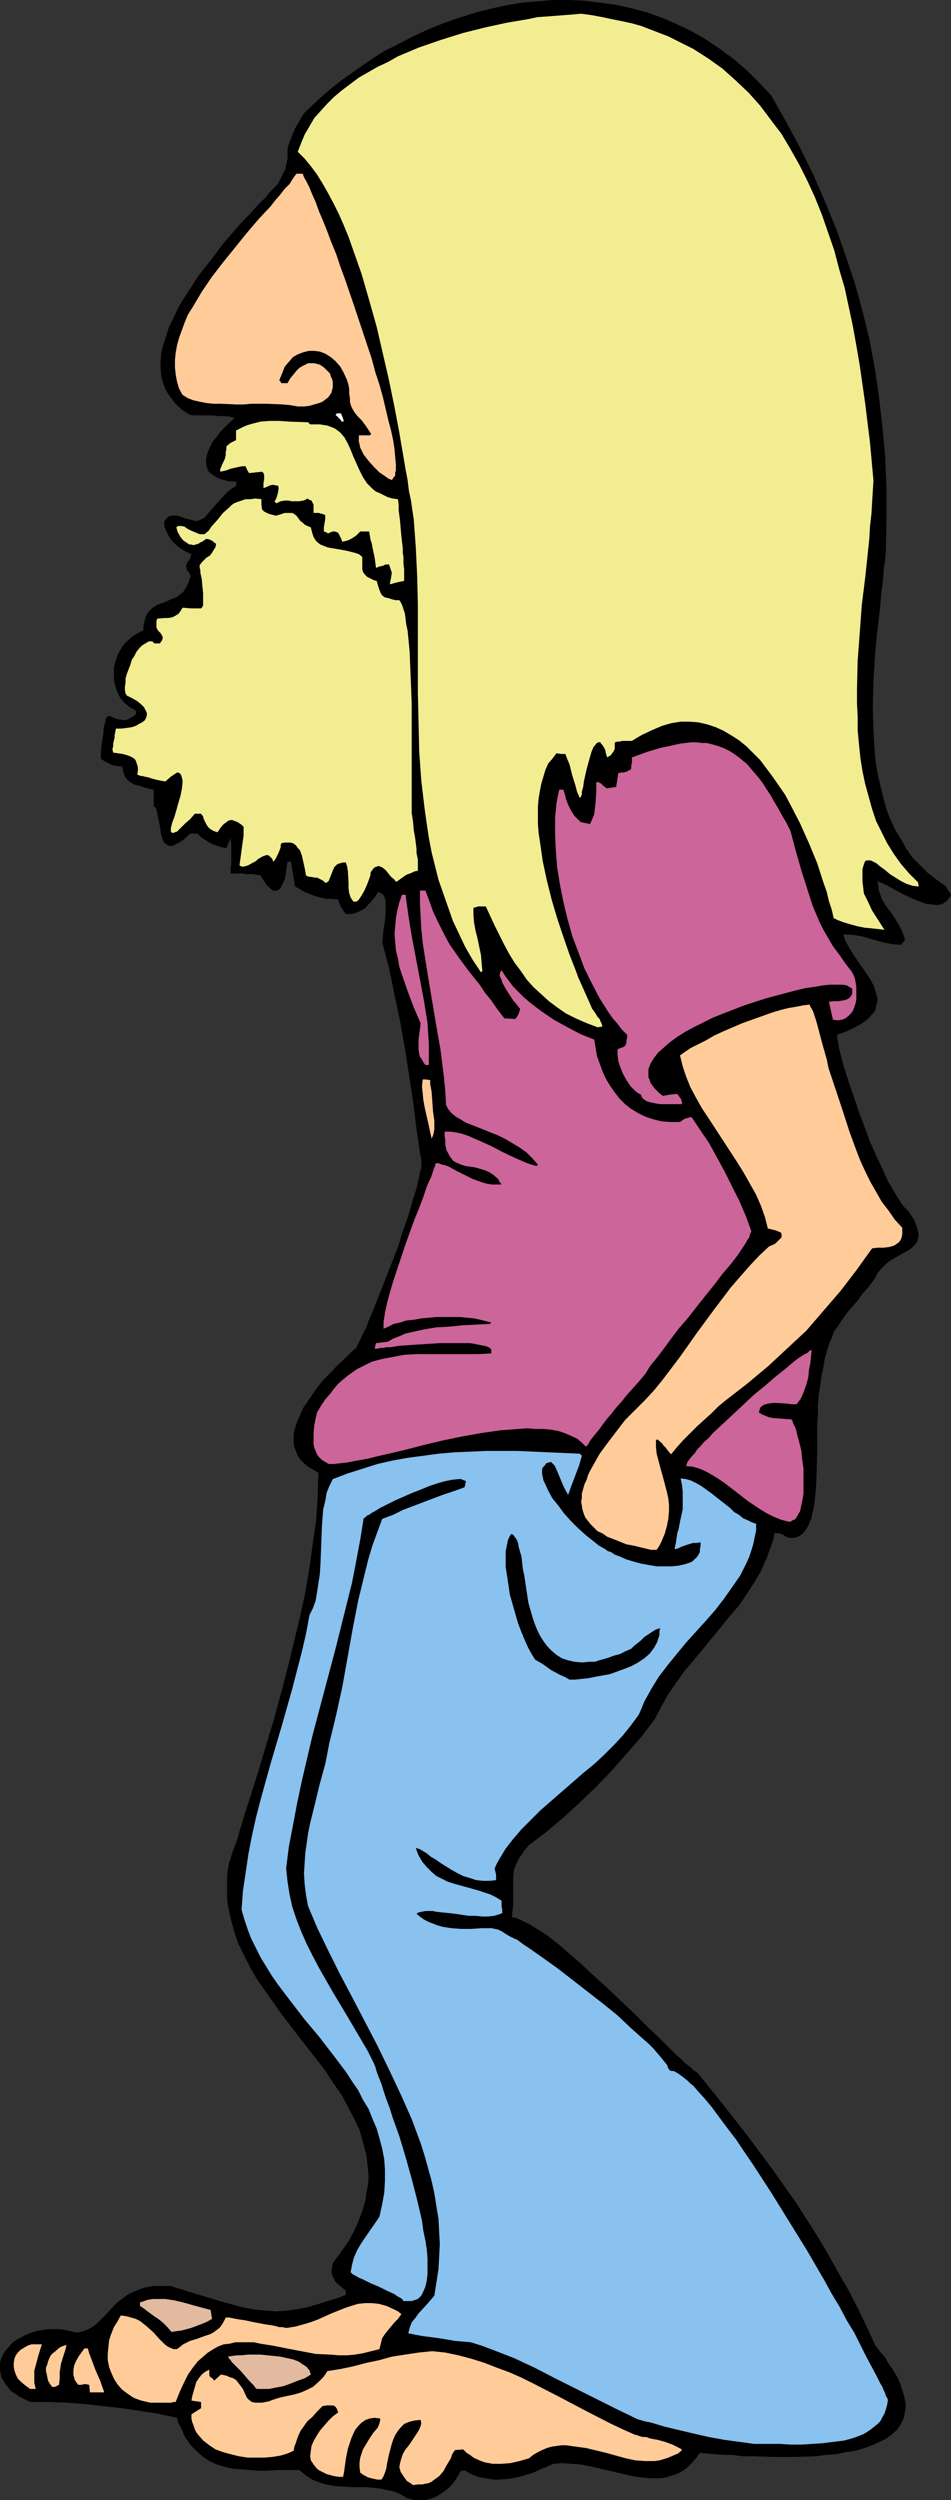
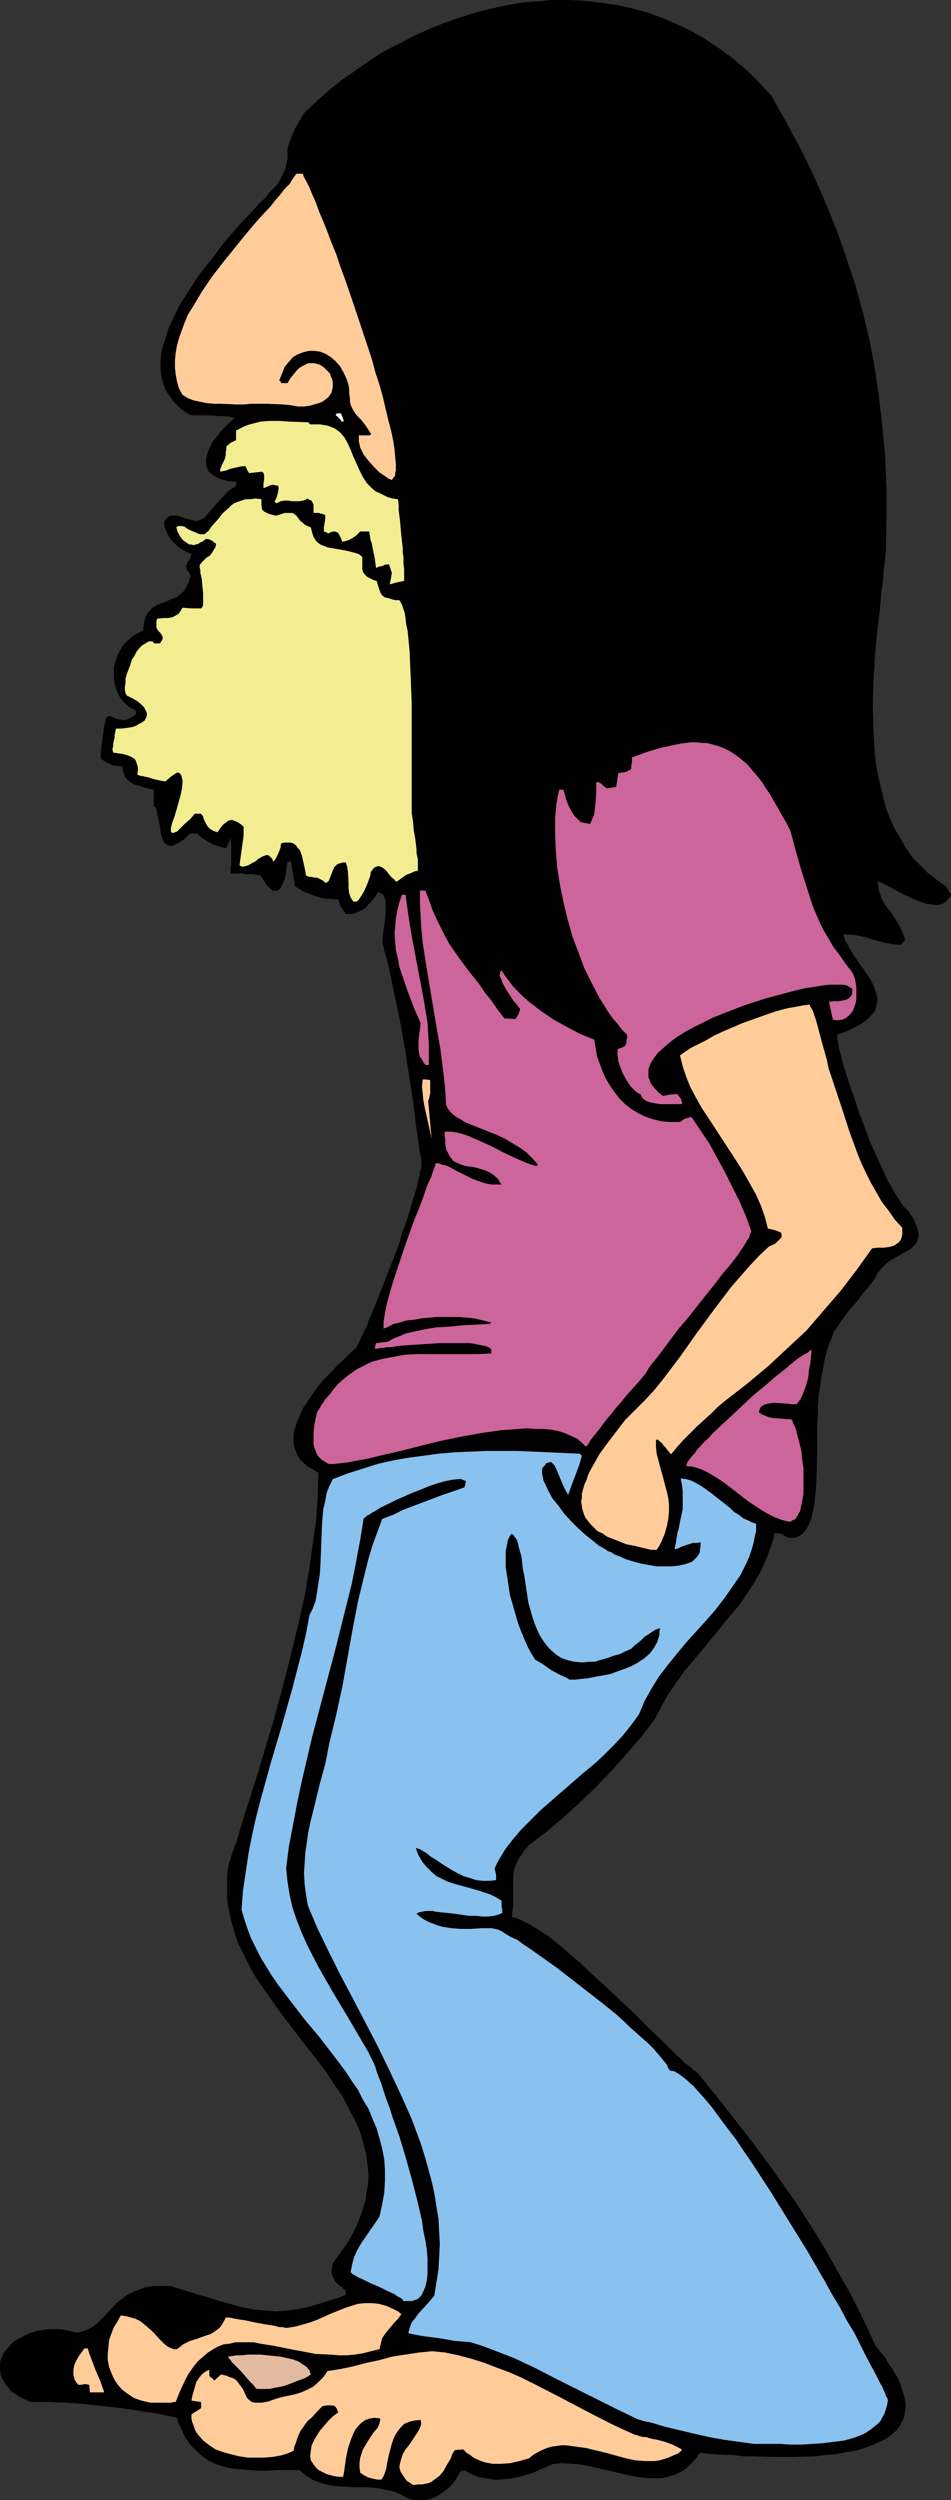
<svg xmlns="http://www.w3.org/2000/svg" xmlns:ns1="http://sodipodi.sourceforge.net/DTD/sodipodi-0.dtd" xmlns:ns2="http://www.inkscape.org/namespaces/inkscape" version="1.0" width="59.266mm" height="155.668mm" id="svg21" ns1:docname="Hippie Man 3.wmf">
  <rect width="100%" height="100%" fill="#333333" stroke="none" />
  <ns1:namedview id="namedview21" pagecolor="#ffffff" bordercolor="#000000" borderopacity="0.25" ns2:showpageshadow="2" ns2:pageopacity="0.0" ns2:pagecheckerboard="0" ns2:deskcolor="#d1d1d1" ns2:document-units="mm" />
  <defs id="defs1">
    <pattern id="WMFhbasepattern" patternUnits="userSpaceOnUse" width="6" height="6" x="0" y="0" />
  </defs>
  <path style="fill:#000000;fill-opacity:1;fill-rule:evenodd;stroke:none" d="m 98.1,588.353 -1.131,-0.162 -1.131,-0.323 -1.616,-0.97 -1.616,-0.646 -1.616,-0.323 -1.455,-0.323 -1.616,-0.162 -1.616,-0.162 h -3.232 l -3.071,-0.162 -1.616,-0.162 -1.616,-0.323 -1.616,-0.485 -1.616,-0.646 -1.455,-0.97 -1.616,-1.293 h -2.586 -2.424 l -2.424,0.162 h -2.263 l -2.101,-0.162 -2.101,-0.162 -1.939,-0.162 -1.939,-0.485 -1.616,-0.485 -1.778,-0.808 -1.455,-0.97 -1.455,-1.293 -1.455,-1.454 -0.646,-0.97 -0.646,-0.808 -0.485,-1.131 -0.485,-1.131 -0.646,-1.131 -0.323,-1.293 -4.525,-0.97 -4.202,-0.646 -4.364,-0.646 -4.364,-0.485 -4.202,-0.485 -4.364,-0.323 -4.202,-0.162 H 7.111 L 5.818,564.599 4.525,563.953 3.556,563.307 2.586,562.66 1.939,561.852 1.293,561.044 0.808,560.236 0.323,559.428 0.162,558.62 0,557.813 v -0.808 -0.808 l 0.162,-0.808 0.323,-0.808 0.323,-0.646 0.485,-0.808 0.646,-0.646 0.646,-0.808 0.646,-0.646 0.808,-0.485 0.97,-0.485 0.808,-0.485 1.131,-0.485 0.97,-0.323 1.131,-0.323 1.131,-0.162 1.293,-0.162 h 1.293 1.293 l 1.293,0.162 1.293,0.323 1.455,0.323 1.455,-0.323 1.293,-0.485 1.131,-0.646 0.97,-0.808 1.939,-1.939 1.939,-2.101 0.97,-0.97 1.131,-0.808 1.293,-0.97 1.455,-0.646 1.616,-0.646 0.97,-0.323 0.97,-0.162 1.131,-0.162 h 1.131 1.293 1.293 l 1.616,0.485 1.616,0.485 3.071,0.97 2.747,0.808 2.586,0.808 2.424,0.646 2.263,0.646 2.263,0.485 2.101,0.323 2.101,0.162 2.263,0.162 2.263,-0.162 2.424,-0.323 2.586,-0.485 2.747,-0.808 1.455,-0.485 1.616,-0.485 1.616,-0.485 1.616,-0.646 v -0.97 l -0.97,-0.808 -0.808,-0.646 -0.808,-0.808 -0.323,-0.808 -0.323,-0.646 -0.162,-0.808 0.162,-0.97 0.162,-0.97 1.293,-1.778 1.293,-1.778 1.131,-1.616 0.97,-1.778 0.808,-1.616 0.646,-1.616 0.646,-1.616 0.485,-1.616 0.485,-1.616 0.162,-1.454 0.323,-1.616 0.162,-1.454 v -1.616 l -0.162,-1.454 -0.323,-2.909 -0.808,-2.909 -0.808,-2.909 -1.293,-2.747 -1.455,-2.747 -1.455,-2.747 -1.939,-2.747 -1.778,-2.747 -1.939,-2.585 -4.202,-5.332 -4.202,-5.494 -1.939,-2.747 -1.939,-2.747 -1.939,-2.747 -1.616,-2.747 -1.455,-2.909 -1.455,-2.909 -0.97,-2.909 -0.808,-3.07 -0.646,-3.07 -0.162,-1.616 v -1.616 -1.616 -1.616 l 0.162,-1.778 0.323,-1.616 0.808,-2.585 0.97,-2.585 1.616,-5.494 1.778,-5.494 1.778,-5.656 1.778,-5.979 1.778,-5.817 1.616,-5.979 1.616,-6.14 1.455,-5.979 1.455,-5.979 1.293,-5.979 0.97,-5.817 0.808,-5.817 0.808,-5.656 0.323,-5.494 0.162,-5.332 -1.293,-0.808 -1.131,-0.646 -0.97,-0.808 -0.808,-0.808 -0.646,-0.97 -0.323,-0.808 -0.485,-1.131 -0.162,-0.97 v -0.97 -0.97 l 0.162,-1.131 0.323,-0.97 0.323,-1.131 0.485,-0.97 0.97,-2.262 1.455,-2.101 1.455,-2.101 1.616,-2.101 1.778,-1.778 1.616,-1.778 1.778,-1.616 1.455,-1.454 1.293,-1.131 0.323,-0.646 0.485,-0.97 0.485,-0.97 0.485,-1.131 0.646,-1.131 0.485,-1.454 0.646,-1.454 0.646,-1.616 1.293,-3.232 1.455,-3.717 2.909,-7.433 1.131,-3.717 1.293,-3.555 0.97,-3.393 0.485,-1.616 0.485,-1.454 0.323,-1.454 0.323,-1.293 0.162,-1.131 0.323,-0.97 v -0.97 -0.646 -0.646 l -0.162,-0.323 -0.97,-6.625 -0.808,-6.464 -0.97,-6.302 -0.97,-6.302 -1.131,-6.302 -1.293,-6.14 -1.293,-6.302 -1.616,-6.14 0.162,-0.646 v -0.646 l 0.162,-1.778 0.323,-1.939 0.162,-1.939 v -1.778 -0.808 l -0.162,-0.808 -0.323,-0.646 -0.323,-0.323 -0.485,-0.323 -0.485,-0.162 -0.808,1.293 -0.485,0.485 -0.323,0.485 -0.808,0.808 -0.646,0.808 -0.97,0.485 -0.97,0.485 -1.131,0.323 h -0.646 -0.808 l -0.485,-0.646 -0.323,-0.485 -0.323,-0.485 -0.162,-0.323 -0.323,-0.808 -0.162,-0.646 -1.455,-0.162 h -1.455 l -1.293,-0.323 -1.293,-0.323 -1.131,-0.485 -1.293,-0.485 -1.131,-0.646 -1.131,-0.646 -0.97,-5.817 h -0.808 l -0.323,2.262 -0.162,0.97 -0.162,0.808 -0.323,0.808 -0.323,0.646 -0.323,0.646 -0.323,0.323 -0.485,0.323 h -0.485 -0.485 l -0.485,-0.323 -0.485,-0.485 -0.646,-0.646 -0.646,-0.97 -0.646,-1.131 -0.97,-0.162 -0.808,-0.162 h -1.455 l -1.293,-0.162 h -2.424 l -0.162,-0.162 v -0.162 -0.485 -0.485 l 0.162,-0.808 v -1.131 -2.101 -0.808 -0.97 l -0.162,-1.131 -0.485,1.131 -0.485,1.131 -1.131,-0.162 -0.97,-0.323 -0.97,-0.323 -0.97,-0.485 -0.97,-0.646 -0.808,-0.485 -0.485,-0.485 -0.485,-0.485 h -1.778 l -0.808,0.808 -0.808,0.646 -0.646,0.485 -0.646,0.323 -0.646,0.323 -0.323,0.162 -0.485,0.162 h -0.485 l -0.323,-0.162 -0.323,-0.162 -0.646,-0.485 -0.323,-0.808 -0.323,-0.97 -0.323,-2.101 -0.485,-2.262 -0.162,-0.808 -0.162,-0.808 -0.323,-0.646 h -0.162 l -0.162,-0.162 v -3.878 l -1.616,-0.323 -1.455,-0.485 -1.293,-0.323 -0.97,-0.485 -0.808,-0.646 -0.646,-0.808 -0.162,-0.485 -0.162,-0.485 -0.162,-0.646 -0.162,-0.808 h -0.97 l -0.808,-0.162 -0.646,-0.162 -0.646,-0.323 -0.97,-0.485 -0.97,-0.646 v -1.616 l 0.162,-1.454 0.162,-1.293 0.162,-0.97 0.162,-0.97 v -0.808 l 0.162,-0.808 0.162,-0.485 0.162,-0.485 v -0.485 l 0.323,-0.485 0.323,-0.162 h 0.485 l 0.323,0.162 0.646,0.323 0.485,0.162 0.808,0.162 0.808,0.162 0.808,-0.162 0.485,-0.162 0.485,-0.323 0.646,-0.323 0.485,-0.485 v -0.323 -0.485 l -1.455,-0.808 -1.293,-1.131 -0.97,-1.131 -0.646,-1.293 -0.485,-1.454 -0.323,-1.454 v -1.454 -1.454 l 0.323,-1.293 0.485,-1.454 0.646,-1.293 0.808,-1.293 0.97,-0.97 1.131,-0.97 1.293,-0.808 1.293,-0.646 v -0.97 l 0.162,-0.646 0.162,-0.808 0.162,-0.646 0.485,-0.97 0.646,-0.808 0.808,-0.646 0.808,-0.485 1.778,-0.646 1.778,-0.808 0.97,-0.323 0.808,-0.646 0.808,-0.646 0.646,-0.97 0.646,-1.293 0.162,-0.646 0.323,-0.808 -0.323,-0.646 -0.323,-0.485 -0.323,-0.323 v -0.323 l -0.162,-0.646 0.162,-0.323 0.162,-0.485 0.323,-0.323 0.323,-0.646 0.162,-0.485 0.162,-0.485 -1.455,-0.646 -1.293,-0.808 -0.97,-0.808 -0.97,-0.97 -0.646,-0.97 -0.485,-0.97 -0.485,-1.131 -0.162,-1.293 0.485,-0.646 0.485,-0.485 0.646,-0.323 h 0.485 0.485 0.646 l 1.293,0.485 1.131,0.323 1.293,0.323 0.646,0.162 0.646,-0.162 0.646,-0.323 0.646,-0.323 1.778,-2.101 1.778,-1.939 1.778,-1.939 0.97,-0.808 1.131,-0.646 v -0.485 l 0.162,-0.485 -1.131,-0.162 h -0.97 l -0.808,-0.323 -0.808,-0.162 -0.808,-0.323 -0.485,-0.323 -0.646,-0.323 -0.323,-0.323 -0.485,-0.323 -0.323,-0.485 -0.323,-0.97 -0.162,-1.131 0.162,-1.131 0.323,-1.131 0.485,-1.131 0.646,-1.293 0.97,-1.131 0.808,-1.131 1.131,-1.131 1.131,-1.131 1.131,-0.97 -0.485,-0.162 -0.485,-0.162 -1.293,-0.162 h -1.455 l -1.455,-0.162 h -3.071 -1.293 l -1.131,-0.162 -0.97,-0.646 -0.97,-0.646 -1.455,-1.454 -1.131,-1.454 -0.97,-1.454 -0.646,-1.616 -0.485,-1.778 -0.162,-1.778 v -1.778 l 0.162,-1.939 0.485,-1.939 0.646,-1.939 0.646,-2.101 0.97,-1.939 0.97,-2.101 1.131,-2.101 1.293,-1.939 2.586,-4.04 3.071,-3.878 2.909,-3.878 3.071,-3.555 1.455,-1.616 1.455,-1.454 1.293,-1.454 1.293,-1.454 1.293,-1.131 0.97,-1.293 0.97,-0.97 0.808,-0.808 0.485,-0.808 0.323,-0.646 0.646,-1.293 0.485,-0.97 0.162,-0.97 0.162,-0.646 0.162,-0.646 v -1.939 -0.646 l 0.323,-0.97 0.323,-0.97 0.485,-1.131 0.323,-0.808 0.323,-0.808 0.485,-0.808 0.485,-0.808 0.646,-1.131 0.646,-0.97 2.909,-2.747 2.909,-2.585 3.071,-2.424 3.232,-2.262 3.232,-2.262 3.232,-2.101 3.556,-1.778 3.394,-1.778 3.556,-1.616 3.555,-1.454 3.717,-1.293 3.556,-1.131 3.717,-0.97 3.717,-0.808 3.717,-0.646 3.717,-0.323 L 130.261,0 h 3.717 l 3.717,0.162 3.717,0.485 3.717,0.485 3.556,0.808 3.717,0.97 3.555,1.293 3.394,1.454 3.394,1.616 3.394,1.939 3.394,2.262 3.071,2.262 3.232,2.747 2.909,2.909 2.909,3.07 3.555,6.302 3.394,6.302 3.071,6.302 2.747,6.302 2.586,6.302 2.263,6.464 2.101,6.302 1.778,6.464 1.616,6.625 1.293,6.787 0.97,6.787 0.808,6.948 0.646,7.11 0.323,7.272 v 7.272 l -0.162,7.595 -0.162,2.262 -0.323,2.101 -0.162,2.424 -0.323,2.424 -0.485,5.171 -0.646,5.332 -0.485,5.494 -0.323,5.656 -0.162,5.656 0.162,5.656 0.162,2.909 0.162,2.747 0.323,2.747 0.485,2.585 0.646,2.747 0.646,2.585 0.646,2.424 0.97,2.424 1.131,2.424 1.293,2.101 1.293,2.262 1.455,2.101 1.778,1.778 1.778,1.778 2.101,1.616 2.263,1.616 0.485,0.97 0.646,0.808 -0.162,0.646 -0.485,0.485 -0.323,0.485 -0.485,0.323 -0.485,0.323 -0.323,0.162 -1.131,0.162 -1.293,-0.162 -1.293,-0.162 -1.293,-0.485 -1.293,-0.485 -2.747,-1.293 -2.424,-1.293 -1.131,-0.646 -0.97,-0.485 -0.808,-0.323 -0.646,-0.323 0.162,1.131 0.162,1.131 0.323,0.97 0.323,0.97 0.97,1.616 1.131,1.454 0.97,1.454 0.97,1.616 0.808,1.616 0.323,0.808 0.323,1.131 -0.97,1.131 -1.939,-0.162 -1.778,-0.323 -3.556,-0.97 -1.616,-0.485 -1.778,-0.323 -1.455,-0.162 h -1.455 l 0.485,1.454 0.808,1.454 0.97,1.616 0.97,1.454 2.263,3.232 0.97,1.454 0.808,1.616 0.485,1.616 0.162,0.646 0.162,0.808 -0.162,0.808 -0.162,0.646 -0.162,0.808 -0.323,0.646 -0.646,0.646 -0.646,0.808 -0.808,0.646 -0.97,0.646 -1.131,0.646 -1.293,0.646 -1.455,0.646 -1.778,0.646 v 0.646 l 0.162,0.808 0.162,0.808 0.162,1.131 0.323,1.131 0.323,1.293 0.323,1.293 0.485,1.454 0.97,3.07 1.131,3.232 1.131,3.393 1.293,3.393 1.293,3.555 1.455,3.232 1.455,3.07 1.293,2.909 0.808,1.293 0.646,1.131 0.646,1.131 0.646,0.97 0.485,0.808 0.646,0.808 0.485,0.485 0.485,0.485 0.646,0.97 0.646,0.97 0.323,0.808 0.323,0.808 0.162,0.646 0.162,0.646 0.162,0.646 -0.162,0.646 -0.162,0.97 -0.485,0.646 -0.808,0.808 -0.808,0.646 -0.97,0.485 -1.131,0.646 -2.263,1.293 -0.97,0.808 -0.97,0.97 -0.97,1.131 -0.646,1.293 -1.455,1.939 -1.455,1.616 -1.131,1.616 -1.131,1.293 -1.131,1.293 -0.97,1.293 -1.616,2.424 -0.808,1.131 -0.485,1.454 -0.646,1.454 -0.485,1.616 -0.485,1.778 -0.323,1.939 -0.485,2.262 -0.323,2.585 -0.162,0.808 -0.162,0.97 v 0.97 l -0.162,1.131 v 1.131 1.293 l -0.162,2.747 v 5.979 l -0.162,6.14 -0.162,2.909 -0.323,2.909 -0.162,1.293 -0.323,1.131 -0.162,1.131 -0.485,1.131 -0.323,0.808 -0.485,0.808 -0.646,0.808 -0.485,0.485 -0.808,0.485 -0.646,0.162 -0.808,0.162 -0.97,-0.162 -0.646,-0.323 -0.485,-0.323 -0.323,-0.162 -0.323,-0.162 h -0.646 l -0.646,-0.162 -0.323,1.616 -0.485,1.454 -1.131,3.07 -1.293,2.909 -1.616,2.747 -1.778,2.747 -1.778,2.585 -2.101,2.424 -2.101,2.585 -4.202,5.171 -4.364,5.171 -1.939,2.747 -1.939,2.747 -1.616,2.909 -1.616,3.07 -3.071,4.04 -3.394,3.878 -3.556,4.04 -3.717,3.878 -3.879,3.717 -3.879,3.555 -4.04,3.393 -4.04,3.07 -0.97,1.131 -0.808,1.131 -0.646,0.97 -0.485,0.97 -0.323,0.808 -0.323,0.808 -0.162,1.778 v 6.464 l -0.162,1.293 -0.162,1.616 0.97,0.162 1.131,0.485 0.97,0.485 1.293,0.646 1.293,0.808 1.293,0.808 1.455,0.97 1.455,1.131 1.455,1.131 1.455,1.293 3.232,2.747 3.071,2.909 3.232,2.909 3.232,3.07 3.232,3.07 3.071,3.07 2.909,2.747 1.293,1.293 1.293,1.293 1.293,1.293 1.131,0.97 1.131,1.131 1.131,0.808 0.808,0.808 0.97,0.646 5.98,7.433 5.818,7.433 5.656,7.595 5.495,7.756 2.586,4.04 2.586,4.04 2.424,4.04 2.424,4.363 2.424,4.201 2.263,4.363 2.101,4.363 2.101,4.525 1.131,1.454 1.131,1.293 0.808,1.454 0.808,1.131 0.808,1.293 0.646,1.131 0.485,1.131 0.323,1.131 0.323,0.97 0.323,0.97 0.162,0.97 0.162,0.97 v 0.808 l -0.162,0.808 -0.162,0.808 -0.162,0.808 -0.646,1.293 -0.808,1.293 -1.293,1.131 -1.293,0.97 -1.616,0.808 -1.778,0.808 -1.778,0.646 -2.101,0.646 -2.263,0.323 -2.263,0.485 -2.424,0.162 -2.424,0.323 -5.01,0.162 h -5.01 l -4.848,-0.162 h -2.424 l -2.263,-0.323 h -2.101 l -2.101,-0.162 -1.939,-0.162 -1.616,-0.162 -0.808,1.131 -0.808,0.97 -0.808,0.808 -0.808,0.808 -0.97,0.646 -0.97,0.485 -0.808,0.323 -1.131,0.323 -0.97,0.323 -1.131,0.162 h -2.101 l -2.263,-0.162 -2.263,-0.323 -4.848,-1.131 -4.848,-1.131 -2.424,-0.485 -2.263,-0.162 -2.263,-0.162 -2.101,0.162 -1.293,0.646 -1.293,0.485 -2.101,0.97 -2.101,0.646 -1.939,0.485 -1.939,0.323 -2.101,0.162 h -0.97 l -1.293,-0.162 -1.131,-0.162 -1.455,-0.323 -1.293,-0.485 -0.97,-0.485 -0.808,-0.485 h -0.485 -0.485 l -0.97,1.616 -0.97,1.454 -1.131,1.131 -1.293,0.97 -1.293,0.808 -1.455,0.646 -1.616,0.323 z" id="path1" />
  <path style="fill:#ffcc99;fill-opacity:1;fill-rule:evenodd;stroke:none" d="m 97.292,584.798 -0.646,-0.485 -0.808,-0.485 -0.485,-0.646 -0.323,-0.485 -0.323,-0.485 -0.323,-0.485 -0.323,-1.131 0.162,-0.97 0.323,-1.131 0.323,-0.97 0.646,-1.131 0.808,-0.97 0.646,-0.97 0.646,-0.97 0.646,-0.97 0.485,-0.808 0.323,-0.808 0.162,-0.646 -0.162,-0.808 -1.455,0.162 -1.293,0.323 -1.131,0.485 -0.808,0.808 -0.646,0.808 -0.646,0.97 -0.485,1.131 -0.323,0.97 -0.646,2.424 -0.485,2.262 -0.162,1.131 -0.323,0.97 -0.323,0.808 -0.485,0.808 H 88.888 l -0.808,-0.162 -0.646,-0.162 -0.646,-0.162 -0.97,-0.485 -0.97,-0.646 -0.162,-1.293 v -1.131 l 0.162,-1.131 0.323,-0.97 0.323,-0.97 0.485,-0.808 0.97,-1.616 0.97,-1.454 0.97,-1.131 0.323,-0.646 0.162,-0.485 0.162,-0.646 v -0.485 l -1.293,-0.162 -1.131,0.162 -0.97,0.323 -0.97,0.646 -0.646,0.646 -0.808,0.97 -0.485,0.97 -0.485,1.131 -0.808,2.424 -0.485,2.424 -0.323,2.424 -0.162,0.97 -0.162,0.808 h -0.97 l -1.131,-0.162 -1.778,-0.485 -0.646,-0.323 -0.646,-0.323 -0.646,-0.323 -0.485,-0.485 -0.646,-0.808 -0.646,-0.97 -0.162,-0.97 0.162,-1.293 0.162,-1.131 0.485,-1.131 0.646,-1.131 0.808,-1.293 0.97,-1.131 0.97,-1.131 1.131,-1.131 1.293,-0.97 -0.162,-0.323 -0.162,-0.485 -0.323,-0.485 -0.485,-0.323 h -0.485 -1.131 l -0.97,0.162 -1.293,1.293 -1.131,1.293 -1.131,0.97 -0.808,1.131 -0.808,1.131 -0.646,1.454 -0.485,1.454 -0.323,0.808 -0.162,0.97 -1.455,0.646 -1.616,0.485 -1.939,0.323 -1.939,0.162 h -1.939 -1.939 l -2.101,-0.323 -1.939,-0.485 -1.778,-0.485 -1.778,-0.646 -1.455,-0.97 -1.455,-1.131 -1.131,-1.293 -0.485,-0.646 -0.323,-0.646 -0.323,-0.97 -0.323,-0.808 -0.162,-0.808 v -0.97 l 2.263,-1.454 v -1.454 l -1.131,-0.162 -1.131,-0.162 0.162,-0.97 0.323,-1.131 0.323,-1.131 0.323,-1.131 0.646,-0.97 0.646,-0.808 0.808,-0.646 0.97,-0.485 v 0.808 0.485 l 0.162,0.323 0.162,0.162 0.485,0.323 0.323,0.485 1.616,-1.454 0.808,0.162 0.646,0.162 0.646,0.323 0.646,0.162 0.808,0.485 0.646,0.808 0.485,0.646 0.485,0.646 0.646,1.454 0.323,0.646 0.485,0.485 0.646,0.485 0.808,0.162 h 0.97 0.646 l 0.808,-0.162 0.808,-0.162 0.808,-0.323 0.97,-0.323 1.131,-0.323 3.071,-0.646 1.616,-0.485 1.455,-0.646 1.293,-0.646 1.293,-1.131 1.131,-1.131 0.485,-0.646 0.485,-0.808 3.071,-0.485 3.071,-0.646 3.071,-0.808 3.071,-0.646 2.909,-0.808 3.071,-0.485 3.232,-0.485 3.232,-0.323 3.071,0.323 3.071,0.646 3.071,0.808 3.071,0.97 2.909,1.131 3.071,1.131 2.909,1.293 2.909,1.454 5.98,3.07 5.818,3.07 5.98,3.07 3.071,1.454 2.909,1.293 h 0.323 l 0.323,0.162 0.485,0.162 0.646,0.162 h 0.808 l 0.808,0.323 0.808,0.162 0.97,0.162 1.778,0.485 1.778,0.646 0.646,0.323 0.646,0.323 0.646,0.323 0.323,0.323 -0.97,0.808 -1.131,0.485 -1.131,0.485 -0.97,0.323 -1.131,0.323 -1.131,0.162 h -2.263 l -2.263,-0.162 -2.263,-0.485 -4.687,-1.293 -4.687,-1.131 -2.424,-0.323 -2.263,-0.323 h -1.131 l -1.131,0.162 -1.131,0.162 -1.131,0.323 -1.131,0.485 -0.97,0.485 -1.131,0.646 -0.97,0.808 -2.263,0.646 -2.101,0.485 -2.101,0.162 h -2.101 l -1.778,-0.323 -0.97,-0.323 -1.778,-0.808 -0.808,-0.646 -0.808,-0.485 -0.808,-0.808 -1.939,0.162 -0.646,0.97 -0.323,0.97 -0.97,1.616 -0.808,1.454 -0.97,1.131 -1.131,0.808 -0.646,0.485 -0.646,0.323 -0.808,0.162 -0.808,0.162 h -0.97 z" id="path2" />
  <path style="fill:#89c1ef;fill-opacity:1;fill-rule:evenodd;stroke:none" d="m 177.614,575.103 -3.556,-0.485 -3.555,-0.485 -3.555,-0.646 -3.556,-0.808 -6.788,-1.616 -3.232,-0.97 -1.616,-0.323 -1.616,-0.485 -5.01,-2.424 -4.848,-2.424 -4.848,-2.424 -4.848,-2.424 -4.687,-2.424 -4.848,-2.262 -5.01,-1.939 -2.586,-0.97 -2.586,-0.808 -3.717,-0.323 -3.879,-0.646 -3.717,-0.485 -1.778,-0.323 -1.616,-0.323 0.323,-1.293 0.485,-1.293 0.808,-0.97 0.808,-1.131 1.939,-2.101 0.97,-1.131 0.808,-0.97 0.485,-3.07 0.485,-3.07 0.162,-2.909 0.162,-3.07 -0.162,-2.909 -0.162,-3.07 -0.485,-2.909 -0.485,-3.07 -0.646,-2.909 -0.808,-2.909 -0.808,-2.909 -0.97,-3.07 -2.101,-5.656 -2.586,-5.817 -2.747,-5.817 -2.747,-5.656 -5.818,-11.15 -2.909,-5.494 -2.747,-5.494 -2.586,-5.333 -2.263,-5.333 -0.485,-2.585 -0.323,-2.585 -0.162,-2.585 0.162,-2.424 0.162,-2.424 0.323,-2.262 0.323,-2.262 0.485,-2.424 1.131,-4.525 1.131,-4.686 1.293,-4.686 0.485,-2.424 0.485,-2.585 0.808,-3.232 0.808,-3.393 1.455,-6.625 2.424,-13.574 1.293,-6.625 1.616,-6.625 0.808,-3.232 0.97,-3.232 1.131,-3.07 1.131,-3.07 2.586,-0.97 2.263,-1.131 4.687,-1.778 4.687,-1.778 2.424,-0.808 2.747,-0.97 0.162,-0.646 0.162,-0.808 -0.323,-0.162 -0.485,-0.162 -0.323,-0.162 h -0.646 l -1.455,0.162 -1.616,0.323 -1.778,0.485 -1.939,0.646 -1.939,0.808 -2.101,0.808 -4.04,1.778 -1.939,0.97 -1.616,0.808 -1.293,0.808 -0.646,0.323 -0.646,0.485 -0.485,0.162 -0.323,0.323 -0.162,0.162 -0.323,0.162 -0.808,5.009 -0.97,5.171 -0.97,5.009 -1.293,5.171 -2.586,10.342 -2.747,10.342 -2.747,10.342 -2.424,10.342 -1.131,5.333 -0.97,5.171 -0.97,5.009 -0.646,5.171 0.323,3.07 0.485,3.07 0.646,2.909 0.97,2.909 1.131,2.909 1.293,2.909 1.455,2.909 1.455,2.747 3.232,5.656 3.394,5.656 3.232,5.494 1.616,2.747 1.455,2.909 0.323,0.808 0.323,1.131 0.485,1.293 0.646,1.616 0.485,1.616 0.646,1.939 0.808,2.101 0.646,2.101 0.808,2.262 0.808,2.262 1.455,4.848 1.455,5.171 1.293,5.009 1.131,4.848 0.323,2.424 0.485,2.262 0.323,2.101 0.162,2.101 v 1.939 1.778 l -0.162,1.454 -0.323,1.454 -0.485,1.131 -0.485,0.97 -0.808,0.808 -0.485,0.162 -0.485,0.162 -0.485,0.162 h -0.646 -0.646 -0.646 l -0.323,-0.485 -0.485,-0.323 -0.646,-0.323 -0.646,-0.485 -1.778,-0.808 -1.939,-0.97 -1.939,-0.808 -1.939,-0.97 -0.808,-0.323 -0.808,-0.485 -0.646,-0.323 -0.485,-0.485 0.323,-1.778 0.485,-1.778 0.808,-1.778 0.97,-1.616 2.101,-3.07 1.131,-1.616 0.97,-1.454 0.646,-2.909 0.485,-2.747 0.162,-2.747 v -2.585 l -0.162,-2.424 -0.485,-2.585 -0.646,-2.424 -0.646,-2.262 -0.97,-2.262 -0.97,-2.424 -1.293,-2.101 -1.131,-2.262 -1.455,-2.101 -1.455,-2.262 -3.071,-4.04 -3.232,-4.201 -3.394,-4.04 -3.232,-4.201 -3.071,-4.04 -1.455,-2.101 -1.293,-2.101 -1.293,-2.101 -1.131,-2.262 -1.131,-2.262 -0.808,-2.101 -0.808,-2.424 -0.646,-2.262 0.323,-4.363 0.646,-4.363 0.646,-4.363 0.808,-4.201 0.97,-4.363 1.131,-4.363 2.424,-8.726 2.586,-8.726 2.424,-8.564 1.131,-4.363 1.131,-4.363 0.97,-4.201 0.808,-4.363 0.808,-1.616 0.646,-1.778 0.323,-1.939 0.323,-2.101 0.323,-2.101 0.162,-2.262 0.162,-4.363 0.162,-4.363 0.162,-2.262 0.162,-2.101 0.485,-1.939 0.323,-1.939 0.646,-1.616 0.808,-1.616 3.394,-1.293 3.556,-1.131 3.556,-1.131 3.556,-0.808 3.556,-0.646 3.717,-0.485 3.556,-0.485 3.717,-0.323 3.717,-0.162 3.717,-0.162 h 7.434 l 7.273,0.323 7.434,0.323 0.162,0.162 0.323,0.323 -0.646,2.262 -1.778,4.686 -0.808,2.262 -0.646,-1.131 -0.485,-0.97 -0.808,-1.939 -0.808,-1.939 -0.485,-0.97 -0.808,-0.808 -0.646,0.162 -0.485,0.162 -0.323,0.485 -0.323,0.323 -0.323,0.485 v 0.646 0.646 l 0.162,0.646 0.162,0.808 0.323,0.646 0.808,1.778 0.97,1.778 1.455,1.778 1.293,1.778 1.616,1.778 1.616,1.616 1.778,1.616 1.616,1.293 1.616,1.293 1.455,0.808 0.646,0.485 0.646,0.162 0.97,0.646 1.293,0.485 1.455,0.646 1.616,0.485 1.778,0.485 1.778,0.323 1.939,0.323 h 1.778 1.778 l 1.616,-0.162 1.455,-0.323 1.455,-0.485 0.485,-0.323 0.485,-0.485 0.485,-0.485 0.323,-0.485 0.323,-0.646 v -0.646 l 0.162,-0.808 v -0.808 l -0.97,0.162 H 163.23 l -1.616,0.485 -1.293,0.485 -0.646,0.323 -0.808,0.162 0.323,-1.454 0.162,-1.131 0.162,-1.131 0.323,-0.97 0.323,-1.778 0.323,-1.454 0.323,-1.454 v -0.808 -2.101 -1.293 l -0.162,-1.454 -0.323,-1.616 1.293,0.162 1.131,0.323 1.293,0.646 1.131,0.646 2.263,1.616 2.263,1.778 2.263,1.778 0.97,0.97 1.131,0.646 0.97,0.808 1.131,0.485 0.97,0.485 0.97,0.323 v 1.616 l -0.323,1.454 -0.323,1.616 -0.485,1.616 -0.485,1.454 -0.646,1.454 -1.455,2.909 -1.778,2.585 -1.939,2.747 -2.101,2.747 -2.263,2.585 -4.687,5.171 -2.263,2.747 -2.101,2.585 -2.101,2.747 -1.778,2.909 -1.616,2.909 -0.646,1.616 -0.646,1.454 -1.778,2.424 -1.939,2.424 -2.101,2.262 -2.263,2.262 -2.424,2.262 -2.586,2.101 -2.586,2.262 -2.424,2.101 -5.01,4.363 -2.263,2.262 -2.263,2.262 -1.939,2.262 -1.778,2.262 -1.455,2.424 -0.646,1.131 -0.485,1.131 0.162,0.808 0.162,0.646 v 0.646 0.646 l -1.455,0.162 h -1.616 l -1.616,-0.162 -1.455,-0.485 -1.616,-0.485 -1.293,-0.646 -1.455,-0.808 -1.293,-0.808 -1.293,-0.808 -1.131,-0.808 -1.131,-0.646 -0.97,-0.808 -0.808,-0.485 -0.808,-0.485 -0.485,-0.162 -0.485,-0.162 0.323,0.97 0.323,0.808 0.97,1.616 0.97,1.131 1.131,1.131 1.131,0.97 1.293,0.646 1.293,0.646 1.455,0.485 2.909,0.808 2.909,0.808 1.455,0.485 1.455,0.485 1.293,0.646 1.293,0.808 v 0.646 0.646 l 0.162,0.808 v 0.323 0.485 l -0.808,0.323 -1.131,0.323 -1.455,0.162 h -1.293 l -1.616,-0.162 h -1.616 l -3.232,-0.485 -1.455,-0.162 -1.616,-0.162 -1.455,-0.162 -0.646,-0.162 h -0.485 -1.293 l -0.808,0.162 -0.808,0.162 -0.485,0.323 0.97,0.808 0.97,0.646 0.97,0.485 2.101,0.808 1.131,0.323 2.101,0.323 2.263,0.162 h 2.424 l 2.424,-0.162 h 2.424 l 0.646,0.162 0.808,0.162 0.97,0.485 0.97,0.646 1.131,0.646 1.455,0.646 1.293,0.97 1.455,0.97 1.616,1.131 1.616,1.131 3.394,2.424 3.556,2.747 7.273,5.656 3.394,2.747 3.071,2.909 1.455,1.293 1.455,1.293 1.293,1.131 1.131,1.131 0.97,1.131 0.97,1.131 0.646,0.808 0.646,0.808 0.323,0.808 0.323,0.485 0.485,0.162 h 0.485 l 1.131,0.646 0.646,0.485 0.646,0.485 0.808,0.646 0.646,0.646 0.808,0.646 0.808,0.97 1.616,1.778 1.778,2.101 1.778,2.424 1.939,2.585 2.101,2.747 1.939,2.909 2.101,3.07 2.101,3.232 2.101,3.232 4.202,6.787 4.202,6.787 4.04,6.948 1.778,3.232 1.939,3.232 1.616,3.07 1.778,2.909 1.455,2.909 1.293,2.585 1.293,2.424 1.131,2.101 0.97,1.939 0.485,0.808 0.323,0.808 0.323,0.646 0.162,0.646 0.323,0.485 0.162,0.485 -0.162,1.131 -0.323,1.131 -0.323,0.97 -0.485,0.808 -0.485,0.97 -0.646,0.646 -0.808,0.646 -0.808,0.646 -0.97,0.646 -0.808,0.485 -2.101,0.808 -2.263,0.646 -2.586,0.323 -2.586,0.323 -2.424,0.162 -2.586,0.162 h -2.586 l -2.424,-0.162 h -2.263 -1.939 z" id="path3" />
  <path style="fill:#ffcc99;fill-opacity:1;fill-rule:evenodd;stroke:none" d="m 35.393,565.407 -2.101,-0.485 -1.778,-0.646 -1.455,-0.97 -1.293,-0.97 -1.131,-1.293 -0.808,-1.293 -0.646,-1.454 -0.485,-1.293 -0.323,-1.616 v -1.454 l 0.162,-1.616 0.162,-1.616 0.485,-1.454 0.646,-1.616 0.808,-1.293 0.808,-1.454 1.293,0.162 1.131,0.323 1.131,0.323 0.97,0.485 0.808,0.646 0.808,0.646 1.616,1.454 1.293,1.454 1.293,1.293 0.646,0.485 0.646,0.323 0.808,0.323 h 0.808 l 0.646,-0.485 0.808,-0.646 1.616,-0.808 1.616,-0.485 1.778,-0.646 1.455,-0.485 0.808,-0.485 0.646,-0.485 0.646,-0.485 0.485,-0.646 0.485,-0.808 0.485,-0.97 h 0.323 0.485 l 0.808,0.162 0.808,0.162 0.97,0.162 1.131,0.162 2.263,0.485 2.586,0.485 1.131,0.162 0.97,0.162 1.131,0.323 h 0.808 l 0.646,0.162 h 0.485 l 1.939,-0.323 1.778,-0.485 1.616,-0.485 1.778,-0.646 3.232,-1.454 3.232,-1.293 1.455,-0.485 1.616,-0.485 1.616,-0.162 h 1.616 l 1.616,0.162 1.778,0.485 1.778,0.808 0.97,0.485 0.808,0.646 -0.808,1.131 -0.808,0.808 -1.616,1.939 -0.646,0.808 -0.646,0.97 -0.323,1.293 -0.323,1.293 -1.939,0.485 -1.939,0.485 -1.939,0.323 -1.939,0.162 h -1.778 l -1.939,-0.162 -3.556,-0.162 -3.394,-0.646 -3.394,-0.646 -3.232,-0.646 -3.071,-0.485 -1.455,-0.323 h -1.455 -1.455 -1.455 l -1.293,0.323 -1.455,0.162 -1.293,0.485 -1.131,0.646 -1.293,0.808 -1.131,0.97 -1.293,1.131 -1.131,1.454 -1.131,1.616 -0.97,1.939 -0.97,2.101 -0.97,2.424 h -0.646 l -0.323,0.162 h -0.646 z" id="path4" />
  <path style="fill:#ffcc99;fill-opacity:1;fill-rule:evenodd;stroke:none" d="M 22.464,562.983 H 21.818 21.171 l -0.162,-1.778 -0.808,-0.162 H 19.717 l -0.485,0.162 h -0.808 l -0.485,-0.646 -0.323,-0.485 -0.162,-0.646 -0.162,-0.485 v -1.131 l 0.162,-1.131 0.485,-1.131 0.646,-1.131 1.293,-1.778 h 0.808 l 0.323,1.131 0.485,1.293 0.97,2.585 1.131,2.585 0.97,2.747 h -1.131 z" id="path5" />
-   <path style="fill:#ffcc99;fill-opacity:1;fill-rule:evenodd;stroke:none" d="M 7.111,562.176 5.98,561.368 5.01,560.56 4.202,559.752 3.717,558.782 3.394,557.813 3.232,557.005 v -0.97 l 0.162,-0.97 0.323,-0.808 0.485,-0.646 0.646,-0.646 0.808,-0.485 0.808,-0.485 0.97,-0.323 h 1.131 1.293 l -0.808,2.585 -0.646,2.424 -0.323,1.131 v 1.454 1.454 l 0.323,1.454 z" id="path6" />
  <path style="fill:#e2baa0;fill-opacity:1;fill-rule:evenodd;stroke:none" d="m 60.444,562.176 -0.323,-0.323 -0.323,-0.485 -0.97,-0.97 -2.101,-2.424 -1.131,-1.131 -0.97,-0.97 -0.323,-0.485 -0.323,-0.323 -0.162,-0.323 -0.162,-0.162 0.97,-0.162 1.131,-0.162 h 1.131 l 1.455,-0.162 h 3.071 l 3.071,0.323 1.616,0.162 1.455,0.323 1.455,0.323 1.293,0.485 0.97,0.646 0.97,0.646 0.646,0.808 0.162,0.485 0.162,0.485 -1.293,0.808 -1.778,0.646 -1.616,0.646 -1.778,0.646 -1.778,0.323 -1.616,0.323 h -1.616 -0.646 z" id="path7" />
-   <path style="fill:#ffcc99;fill-opacity:1;fill-rule:evenodd;stroke:none" d="m 12.283,561.691 -0.485,-0.646 -0.485,-0.808 -0.162,-0.808 -0.162,-0.808 -0.162,-0.646 v -0.808 l 0.323,-0.808 0.162,-0.646 0.323,-0.808 0.323,-0.646 0.485,-0.485 0.646,-0.485 0.485,-0.485 0.646,-0.485 0.808,-0.323 0.646,-0.162 -0.323,1.293 -0.323,0.97 -0.646,2.101 -0.162,0.97 -0.162,1.131 v 1.454 l -0.162,1.454 -0.323,0.162 -0.323,0.162 -0.323,0.162 z" id="path8" />
-   <path style="fill:#e2baa0;fill-opacity:1;fill-rule:evenodd;stroke:none" d="m 40.403,548.763 -0.97,-1.131 -0.97,-0.97 -0.97,-0.808 -0.97,-0.646 -1.778,-1.293 -0.808,-0.646 -0.97,-0.646 v -0.808 l 0.97,-0.323 0.97,-0.323 1.131,-0.162 h 0.97 1.939 l 2.101,0.323 2.101,0.485 2.263,0.646 4.202,1.131 0.323,2.101 -1.131,0.646 -1.131,0.485 -2.586,0.97 -1.131,0.323 -1.293,0.323 -1.293,0.162 z" id="path9" />
  <path style="fill:#000000;fill-opacity:1;fill-rule:evenodd;stroke:none" d="m 134.139,395.252 -1.131,-0.646 -1.131,-0.485 -2.101,-1.131 -1.778,-1.293 -1.939,-1.131 -0.808,-1.293 -0.808,-1.454 -0.808,-1.778 -0.808,-1.939 -0.808,-2.101 -0.646,-2.262 -0.646,-2.262 -0.646,-2.262 -0.323,-2.262 -0.323,-2.101 -0.323,-2.101 v -1.939 -1.778 l 0.323,-1.616 0.162,-0.808 0.162,-0.485 0.323,-0.646 0.323,-0.485 0.485,0.162 0.323,0.485 0.485,0.646 0.323,0.808 0.162,0.97 0.323,1.131 0.323,1.131 0.162,1.454 0.162,1.454 0.323,1.454 0.485,3.232 0.485,3.232 0.97,3.393 0.485,1.454 0.646,1.616 0.646,1.293 0.808,1.293 0.97,1.293 0.97,0.97 1.131,0.97 1.293,0.808 1.455,0.485 1.455,0.323 1.778,0.162 1.939,-0.162 h 1.131 l 0.97,-0.323 1.131,-0.323 1.131,-0.323 1.293,-0.485 1.293,-0.323 1.293,-0.646 1.455,-0.646 0.646,-0.646 0.808,-0.646 0.808,-0.646 0.808,-0.808 1.939,-1.293 0.808,-0.485 0.97,-0.323 -0.162,0.808 v 0.97 l -0.323,0.808 -0.162,0.646 -0.808,1.454 -0.97,1.293 -1.293,1.131 -1.455,0.97 -1.455,0.808 -1.616,0.646 -1.778,0.646 -1.778,0.646 -1.778,0.323 -1.778,0.323 -1.616,0.323 -1.616,0.162 -1.455,0.162 z" id="path10" />
  <path style="fill:#ffcc99;fill-opacity:1;fill-rule:evenodd;stroke:none" d="m 153.372,364.711 -2.101,-0.485 -1.939,-0.485 -1.778,-0.323 -1.616,-0.646 -1.616,-0.646 -1.293,-0.485 -1.131,-0.808 -1.131,-0.485 -0.808,-0.808 -0.808,-0.808 -0.646,-0.808 -0.646,-0.808 -0.323,-0.808 -0.323,-0.97 -0.162,-0.97 -0.162,-0.97 0.162,-0.97 v -0.97 l 0.323,-1.131 0.323,-1.131 0.485,-0.97 0.323,-1.131 0.646,-1.293 0.646,-1.131 1.455,-2.585 1.778,-2.424 2.101,-2.747 2.101,-2.747 2.263,-2.262 2.263,-2.262 2.263,-2.424 2.101,-2.585 4.04,-5.333 3.879,-5.494 4.04,-5.494 4.04,-5.332 2.101,-2.424 2.263,-2.585 2.263,-2.424 2.424,-2.262 0.808,-0.323 0.646,-0.323 0.485,-0.485 0.323,-0.323 0.323,-0.323 0.323,-0.323 v -0.323 -0.162 -0.323 l -0.162,-0.323 -0.323,-0.162 -0.485,-0.162 -0.323,-0.162 -0.646,-0.162 -0.646,-0.162 -0.646,-0.162 -0.646,-2.585 -0.97,-2.747 -1.131,-2.585 -1.455,-2.585 -1.455,-2.585 -1.616,-2.585 -6.626,-10.18 -1.616,-2.424 -1.455,-2.585 -1.293,-2.424 -0.97,-2.424 -0.808,-2.424 -0.646,-2.585 1.131,-0.808 1.455,-0.97 1.616,-0.808 1.939,-0.97 1.939,-1.131 2.101,-0.97 4.525,-1.939 4.525,-1.616 2.263,-0.808 2.101,-0.646 1.939,-0.485 1.939,-0.323 1.616,-0.323 1.455,-0.162 0.162,0.485 0.323,0.485 0.323,0.646 0.323,0.97 0.323,0.97 0.323,1.131 0.646,2.424 0.646,2.424 0.646,2.262 0.323,1.131 0.162,0.808 0.162,0.808 0.162,0.646 1.616,4.848 1.616,4.848 1.616,5.009 1.778,4.848 0.97,2.424 1.131,2.424 1.131,2.262 1.293,2.262 1.293,2.262 1.616,2.101 1.455,2.101 1.778,1.939 v 0.808 0.808 l -0.162,0.646 -0.162,0.485 -0.323,0.485 -0.323,0.323 -0.97,0.646 -1.131,0.323 -1.293,0.162 h -1.455 l -1.293,0.162 -3.717,5.171 -3.717,4.848 -4.04,4.686 -4.04,4.686 -4.525,4.201 -4.525,4.201 -4.848,4.04 -5.01,3.878 -1.778,1.454 -1.616,1.616 -3.394,3.07 -3.232,3.232 -1.455,1.616 -1.455,1.778 -0.808,-0.97 -0.485,-0.646 -0.485,-0.485 -0.323,-0.485 -1.131,-0.97 -0.162,0.162 h -0.162 v 1.616 l 0.162,1.616 0.808,3.07 0.808,2.909 0.808,3.07 0.323,1.454 0.162,1.616 v 1.454 l -0.162,1.778 -0.323,1.616 -0.485,1.778 -0.808,1.939 -0.485,0.97 -0.646,0.97 z" id="path11" />
  <path style="fill:#cc6599;fill-opacity:1;fill-rule:evenodd;stroke:none" d="m 185.694,358.086 -1.778,-0.485 -1.616,-0.646 -1.616,-0.808 -1.616,-0.97 -2.909,-1.939 -1.455,-1.131 -1.455,-1.131 -2.747,-2.101 -1.455,-0.97 -1.293,-0.808 -1.455,-0.808 -1.455,-0.646 -1.616,-0.485 -1.616,-0.162 0.162,-0.485 0.162,-0.485 0.485,-0.646 0.485,-0.646 0.646,-0.646 0.646,-0.97 0.808,-0.808 0.808,-0.97 1.131,-0.97 0.97,-1.131 2.263,-2.101 2.424,-2.262 2.424,-2.262 2.586,-2.424 2.586,-2.101 2.424,-2.101 2.263,-1.778 1.131,-0.97 0.97,-0.808 0.808,-0.646 0.97,-0.646 0.808,-0.485 0.646,-0.323 0.485,-0.485 0.485,-0.162 -0.162,1.454 -0.162,1.616 -0.323,1.616 -0.162,1.778 -0.485,1.778 -0.646,1.778 -0.646,1.454 -0.97,1.293 h -0.646 -0.485 l -1.293,-0.162 -2.909,-0.162 -1.293,0.162 -0.646,0.162 -0.485,0.162 -0.485,0.323 -0.323,0.323 -0.162,0.485 -0.162,0.646 0.808,0.485 0.808,0.323 0.808,0.323 0.808,0.162 2.101,0.162 2.263,0.162 0.323,0.323 0.162,0.646 0.646,1.293 0.323,1.454 0.485,1.778 0.485,1.939 0.162,1.939 0.323,2.101 v 2.101 1.939 1.939 l -0.323,1.939 -0.323,1.454 -0.162,0.808 -0.323,0.485 -0.323,0.646 -0.323,0.485 -0.323,0.323 -0.485,0.162 -0.485,0.323 z" id="path12" />
  <path style="fill:#cc6599;fill-opacity:1;fill-rule:evenodd;stroke:none" d="m 77.413,344.512 -0.808,-0.485 -0.808,-0.485 -0.646,-0.646 -0.485,-0.646 -0.323,-0.808 -0.323,-0.808 -0.162,-0.808 v -0.808 -1.778 l 0.162,-1.778 0.323,-1.616 0.323,-1.454 0.97,-1.616 0.97,-1.454 1.131,-1.293 0.97,-1.293 0.97,-1.131 1.131,-0.97 0.97,-0.808 1.131,-0.808 1.131,-0.808 1.293,-0.646 2.263,-1.131 2.424,-0.646 2.586,-0.485 2.586,-0.485 2.747,-0.162 h 2.586 8.889 3.071 l 3.232,-0.162 v -0.485 -0.323 l -0.162,-0.323 -0.485,-0.323 -0.323,-0.162 -0.646,-0.162 -0.808,-0.162 -0.808,-0.162 -0.808,-0.162 -0.97,-0.162 h -2.101 -2.424 -2.586 l -5.01,0.323 -2.424,0.162 -2.263,0.162 -1.939,0.323 H 90.989 l -0.808,0.162 h -0.646 l -0.485,0.162 h -0.485 -0.323 l 0.162,-0.646 0.162,-0.646 2.747,-0.323 1.455,-0.808 1.293,-0.485 1.455,-0.646 1.455,-0.323 2.909,-0.646 2.909,-0.485 3.071,-0.162 3.071,-0.323 3.232,-0.162 3.232,-0.162 0.162,-0.162 0.162,-0.162 -1.293,-0.323 -1.293,-0.323 -1.455,-0.323 -1.616,-0.162 -1.778,-0.162 h -1.778 -3.717 l -3.556,0.323 -1.778,0.323 -1.778,0.162 -1.455,0.485 -1.455,0.323 -1.293,0.646 -1.131,0.485 v -0.808 -0.808 l 0.162,-0.97 0.162,-1.131 0.485,-2.262 0.646,-2.424 0.808,-2.747 0.97,-2.909 1.939,-5.817 2.101,-5.817 1.131,-2.747 0.97,-2.585 0.808,-2.424 0.485,-1.131 0.485,-0.97 0.323,-0.97 0.323,-0.97 0.323,-0.808 0.162,-0.646 h 0.646 l 0.808,0.323 0.808,0.162 0.808,0.323 1.778,0.97 1.939,0.97 1.939,0.97 2.263,0.808 1.131,0.323 1.131,0.162 h 1.131 1.131 l -0.485,-0.646 -0.323,-0.646 -1.131,-0.97 -0.97,-0.646 -1.131,-0.485 -1.131,-0.323 -1.131,-0.323 -2.263,-0.323 -0.97,-0.323 -0.808,-0.323 -0.97,-0.485 -0.646,-0.808 -0.323,-0.485 -0.323,-0.646 -0.323,-0.485 -0.323,-1.454 v -0.97 l -0.162,-1.131 v -0.97 h 1.293 l 1.293,0.162 1.455,0.323 1.455,0.485 2.586,1.131 2.909,1.293 2.747,1.454 2.747,1.293 2.586,1.131 1.293,0.485 1.293,0.323 0.162,-0.162 0.162,-0.162 -1.293,-1.454 -1.455,-1.454 -1.616,-1.131 -1.616,-0.97 -1.616,-0.97 -1.616,-0.808 -3.232,-1.293 -3.232,-1.293 -1.293,-0.485 -1.293,-0.808 -1.131,-0.646 -0.97,-0.808 -0.808,-0.97 -0.485,-0.97 -0.162,-3.232 -0.323,-3.232 -0.808,-6.464 -1.131,-6.464 -2.101,-12.604 -0.97,-6.14 -0.323,-3.232 -0.162,-3.07 -0.162,-2.909 v -3.07 h 1.293 l 0.97,2.585 0.808,2.262 0.97,2.101 0.97,1.939 0.97,1.939 0.97,1.778 2.263,3.232 2.263,3.07 1.293,1.616 1.293,1.616 1.293,1.939 1.455,1.778 1.455,2.101 1.616,2.101 2.586,0.162 0.485,-0.646 0.323,-0.646 0.162,-0.485 0.162,-0.646 -0.323,-0.323 -0.323,-0.485 -0.97,-1.131 -0.97,-1.454 -0.808,-1.293 -0.808,-1.454 -0.162,-0.646 -0.323,-0.646 -0.162,-0.485 0.162,-0.485 0.162,-0.485 0.162,-0.162 0.808,1.293 0.97,1.293 0.97,1.293 1.131,1.131 1.293,1.293 1.293,1.131 2.747,2.101 3.071,2.101 3.232,1.778 3.071,1.616 3.232,1.293 0.323,1.939 0.323,1.939 0.646,1.778 0.646,1.778 0.808,1.778 0.97,1.616 1.131,1.616 1.131,1.454 1.293,1.293 1.455,1.131 1.616,0.97 1.616,0.808 1.939,0.646 1.939,0.485 2.101,0.162 h 2.263 l 0.646,-0.485 0.323,-0.162 0.162,-0.162 0.808,-0.162 0.323,-0.162 h 0.485 l 1.939,2.909 2.101,3.07 1.778,3.232 1.939,3.555 1.778,3.555 1.778,3.555 1.455,3.393 1.293,3.555 -0.162,0.323 -0.162,0.485 -0.162,0.646 -0.485,0.646 -0.323,0.646 -0.646,0.97 -0.646,0.97 -0.646,0.97 -1.616,2.101 -1.939,2.262 -1.939,2.585 -2.101,2.585 -4.202,5.333 -2.101,2.424 -1.939,2.585 -1.778,2.424 -1.616,2.101 -0.808,0.97 -0.646,0.808 -0.485,0.808 -0.485,0.808 -1.455,1.778 -1.455,1.616 -1.455,1.616 -1.293,1.616 -1.293,1.454 -1.131,1.454 -1.131,1.293 -0.97,1.293 -0.808,1.131 -0.808,0.97 -0.646,0.808 -0.646,0.808 -0.323,0.646 -0.323,0.485 -0.323,0.162 v 0.162 l -0.97,-0.97 -1.131,-0.97 -1.455,-0.646 -1.455,-0.646 -1.455,-0.485 -1.778,-0.323 -1.778,-0.162 h -1.939 l -1.939,-0.162 -1.939,0.162 -2.263,0.162 -2.101,0.162 -4.525,0.646 -4.525,0.808 -4.687,0.97 -4.687,1.131 -4.364,1.131 -4.202,0.97 -2.101,0.485 -1.939,0.485 -1.778,0.323 -1.778,0.323 -1.616,0.323 -1.616,0.162 -1.293,0.162 z" id="path13" />
-   <path style="fill:#ffcc99;fill-opacity:1;fill-rule:evenodd;stroke:none" d="m 101.655,267.918 -0.808,-3.717 -0.808,-3.555 -0.323,-1.778 -0.162,-1.616 -0.162,-1.616 0.162,-1.616 h 0.808 l 0.97,0.162 v 0.485 0.485 l 0.162,0.808 0.162,0.97 0.162,2.101 0.162,2.424 0.323,2.262 v 2.101 l -0.162,0.808 -0.162,0.646 -0.162,0.323 z" id="path14" />
+   <path style="fill:#ffcc99;fill-opacity:1;fill-rule:evenodd;stroke:none" d="m 101.655,267.918 -0.808,-3.717 -0.808,-3.555 -0.323,-1.778 -0.162,-1.616 -0.162,-1.616 0.162,-1.616 h 0.808 l 0.97,0.162 v 0.485 0.485 v 2.101 l -0.162,0.808 -0.162,0.646 -0.162,0.323 z" id="path14" />
  <path style="fill:#cc6599;fill-opacity:1;fill-rule:evenodd;stroke:none" d="m 155.473,259.839 -0.97,-0.162 -0.808,-0.162 -0.646,-0.162 -0.646,-0.162 -0.485,-0.323 -0.485,-0.323 -0.323,-0.485 -0.162,-0.485 -0.646,-0.323 -0.646,-0.485 -1.131,-1.131 -0.97,-1.454 -0.808,-1.454 -0.646,-1.616 -0.485,-1.454 -0.162,-1.454 v -1.293 l 0.808,-0.323 0.485,-0.162 0.485,-0.323 0.162,-0.323 0.162,-0.485 v -0.485 l 0.162,-0.646 v -0.646 l -1.293,-1.293 -0.97,-1.293 -1.131,-1.293 -1.131,-1.616 -1.939,-3.07 -1.778,-3.393 -1.778,-3.555 -1.455,-3.878 -1.455,-3.878 -1.131,-4.04 -0.97,-4.04 -0.808,-4.04 -0.646,-4.04 -0.323,-4.04 -0.162,-3.878 v -3.717 l 0.323,-3.393 0.323,-1.778 0.323,-1.454 h 0.97 l 0.323,0.97 0.323,1.293 0.485,1.293 0.646,1.293 0.808,1.293 0.485,0.485 0.485,0.485 0.485,0.485 0.646,0.162 0.808,0.162 0.808,0.162 0.485,-1.131 0.485,-1.131 0.162,-1.454 0.162,-1.293 0.162,-2.585 v -1.293 -0.97 h 0.485 l 0.646,0.323 0.485,0.485 0.808,0.646 2.263,-0.323 0.485,-3.232 0.646,-0.162 h 0.485 l 0.808,-0.162 0.485,-0.323 0.485,-0.162 0.162,-0.485 v -0.485 l 0.162,-0.808 V 178.235 l 1.778,-0.646 1.778,-0.646 1.616,-0.485 1.616,-0.485 1.616,-0.323 1.455,-0.323 1.455,-0.323 1.293,-0.162 1.293,-0.162 h 1.293 l 1.293,0.162 h 1.131 l 1.293,0.323 1.131,0.323 0.97,0.323 1.131,0.485 0.97,0.485 0.97,0.646 1.131,0.808 0.97,0.808 0.97,0.808 0.808,0.97 0.97,1.131 0.97,1.131 0.97,1.293 0.808,1.293 0.97,1.454 0.808,1.454 0.97,1.616 0.97,1.778 0.97,1.616 0.97,1.939 0.646,2.424 0.646,2.424 1.293,4.525 1.293,4.04 1.293,4.04 1.616,3.878 0.97,1.939 1.131,1.939 1.131,1.939 1.455,1.939 1.455,2.101 1.616,2.101 0.323,0.646 0.323,0.808 0.323,1.939 v 1.939 0.97 l -0.162,0.97 -0.323,0.97 -0.323,0.808 -0.485,0.646 -0.646,0.646 -0.646,0.485 -0.808,0.323 -0.97,0.162 -1.131,-0.162 -0.485,-2.101 -0.485,-2.101 1.131,-0.162 h 1.131 l 0.97,-0.162 0.808,-0.162 0.646,-0.323 0.485,-0.485 0.162,-0.323 0.162,-0.323 v -0.485 -0.646 l -0.162,-0.162 -0.323,-0.162 -0.808,-0.485 -0.97,-0.162 h -1.293 -1.616 l -1.778,0.162 -1.778,0.323 -2.263,0.323 -2.101,0.485 -2.424,0.646 -2.424,0.646 -2.424,0.646 -5.01,1.616 -5.01,1.939 -2.424,0.97 -2.263,1.131 -2.263,1.131 -2.101,1.131 -1.778,1.131 -1.778,1.293 -1.455,1.293 -1.293,1.131 -0.97,1.293 -0.808,1.293 -0.485,1.293 v 1.293 0.646 l 0.323,0.646 0.162,0.646 0.485,0.646 0.323,0.485 0.646,0.646 0.646,0.646 0.808,0.646 1.778,-0.323 1.616,-0.162 0.485,0.646 0.323,0.485 0.162,0.162 v 0.323 l 0.162,0.323 v 0.485 z" id="path15" />
  <path style="fill:#cc6599;fill-opacity:1;fill-rule:evenodd;stroke:none" d="m 100.201,250.628 -0.485,-0.646 -0.323,-0.646 -0.485,-0.646 -0.162,-0.646 -0.162,-1.131 v -1.131 -1.131 l 0.162,-1.293 0.162,-1.131 0.162,-1.454 -1.616,-3.717 -1.455,-3.878 -1.293,-3.717 -0.646,-1.939 -0.323,-1.939 -0.485,-1.939 -0.162,-1.939 -0.162,-1.939 0.162,-1.778 0.162,-1.939 0.323,-1.778 0.485,-1.939 0.646,-1.778 h 0.323 0.485 l 0.323,2.262 0.323,2.424 0.808,5.009 1.939,10.18 0.97,5.171 0.808,5.009 0.162,2.585 0.162,2.424 v 2.585 2.424 z" id="path16" />
-   <path style="fill:#f2ed91;fill-opacity:1;fill-rule:evenodd;stroke:none" d="m 140.766,241.74 -2.586,-0.97 -2.586,-1.131 -2.263,-1.131 -2.101,-1.454 -1.939,-1.454 -1.778,-1.616 -1.778,-1.616 -1.616,-1.778 -1.455,-2.101 -1.455,-1.939 -1.293,-2.101 -1.131,-2.101 -2.263,-4.525 -2.101,-4.525 h -1.778 l -0.485,0.162 -0.646,0.162 v 1.778 l 0.162,1.778 0.323,1.778 0.485,1.939 0.808,3.878 0.162,1.939 0.162,1.778 -0.323,0.323 -1.939,-2.909 -1.778,-3.07 -1.455,-3.07 -1.455,-3.07 -1.131,-3.232 -1.131,-3.232 -1.131,-3.232 -0.808,-3.232 -0.808,-3.232 -0.646,-3.393 -0.485,-3.232 -0.485,-3.393 -0.808,-6.787 -0.485,-6.787 -0.162,-6.948 -0.162,-6.948 v -13.735 -6.948 l -0.162,-6.787 -0.323,-6.787 -0.485,-6.625 -0.323,-2.101 -0.323,-2.262 -0.485,-2.262 -0.323,-2.585 -0.485,-2.585 -0.485,-2.909 -0.485,-2.747 -0.485,-2.909 -1.131,-5.979 -1.293,-6.302 -1.455,-6.302 -1.455,-6.302 -1.778,-6.302 -1.778,-6.14 -2.101,-5.979 -0.97,-2.747 -1.131,-2.747 -1.131,-2.585 -1.293,-2.585 -1.293,-2.424 -1.293,-2.262 -1.293,-2.101 -1.455,-1.939 -1.455,-1.778 -1.616,-1.616 0.808,-2.101 0.808,-1.939 1.131,-1.939 1.131,-1.939 1.455,-1.616 1.616,-1.778 1.616,-1.616 1.939,-1.616 1.939,-1.454 1.939,-1.454 2.263,-1.293 2.263,-1.293 2.424,-1.131 2.263,-1.293 5.01,-2.101 5.172,-1.778 5.172,-1.616 5.172,-1.293 5.172,-1.131 4.848,-0.808 2.263,-0.485 2.263,-0.162 2.101,-0.162 2.101,-0.162 2.101,-0.162 1.778,-0.162 2.424,0.323 2.586,0.485 2.263,0.485 2.424,0.485 2.263,0.485 2.263,0.646 2.101,0.808 2.101,0.808 2.101,0.808 1.939,0.97 3.879,1.939 3.555,2.262 3.394,2.424 3.071,2.747 3.071,2.909 2.747,3.07 2.424,3.232 2.586,3.393 2.101,3.555 2.101,3.717 1.939,3.878 1.778,3.878 1.616,4.04 1.455,4.201 1.455,4.201 1.131,4.363 1.293,4.363 0.97,4.525 0.97,4.525 0.808,4.525 0.808,4.686 1.293,9.049 1.131,9.211 0.808,8.888 -0.162,2.585 -0.162,2.585 -0.162,2.747 -0.323,2.747 -0.162,2.909 -0.323,3.07 -0.646,6.14 -0.808,6.464 -0.485,6.625 -0.485,6.464 -0.162,6.787 v 3.232 l 0.162,3.232 v 3.232 l 0.323,3.393 0.323,3.07 0.485,3.07 0.646,3.07 0.808,2.909 0.808,2.909 0.97,2.909 1.293,2.585 1.293,2.585 1.616,2.585 1.616,2.262 1.939,2.262 2.101,2.101 0.162,0.97 -1.455,-0.162 -1.455,-0.485 -1.293,-0.646 -1.293,-0.808 -1.293,-0.808 -1.131,-0.97 -1.131,-0.808 -0.97,-0.808 -0.97,-0.485 -0.323,-0.162 h -0.323 -0.323 -0.323 l -0.323,0.162 -0.162,0.323 -0.162,0.485 -0.162,0.485 -0.162,0.646 v 0.808 0.97 1.131 l 0.162,1.293 0.162,1.454 0.97,1.939 0.97,2.101 1.455,2.262 1.455,2.262 -1.455,-0.162 -1.455,-0.162 -1.778,-0.162 -1.616,-0.323 -1.778,-0.485 -1.616,-0.485 -1.293,-0.485 -0.97,-0.485 -0.485,-2.101 -0.646,-1.939 -0.485,-2.101 -0.808,-2.262 -1.455,-4.525 -1.939,-4.686 -2.101,-4.686 -2.424,-4.686 -1.131,-2.101 -1.455,-2.101 -1.455,-2.101 -1.455,-1.939 -1.455,-1.939 -1.616,-1.616 -1.616,-1.616 -1.778,-1.454 -1.778,-1.131 -1.939,-1.131 -1.778,-0.808 -1.939,-0.646 -2.101,-0.485 -2.101,-0.162 h -2.101 l -2.101,0.323 -2.263,0.646 -2.263,0.97 -2.424,1.131 -1.131,0.646 -1.293,0.808 h -2.263 l -0.646,0.162 h -0.646 l -0.162,0.162 h -0.323 v 0.162 0.323 0.323 0.323 0.323 l -0.162,0.485 -0.323,0.485 -0.485,0.646 -0.808,0.485 -0.323,-0.97 -0.162,-0.808 -0.323,-0.646 -0.323,-0.485 -0.323,-0.323 -0.162,-0.323 h -0.323 -0.162 l -0.323,0.162 -0.162,0.162 -0.646,0.808 -0.485,1.131 -0.323,1.131 -0.808,2.909 -0.323,1.454 -0.323,1.454 -0.162,1.293 -0.323,1.131 v 0.323 0.323 l -0.162,0.323 v 0.162 l -0.162,0.162 -0.162,0.162 -0.646,-1.454 -0.323,-1.293 -0.808,-2.585 -0.646,-2.585 -0.485,-1.131 -0.485,-1.293 h -0.97 l -1.131,-0.162 -0.97,1.293 -0.97,1.131 -0.646,1.454 -0.485,1.616 -0.485,1.616 -0.323,1.616 -0.323,1.939 -0.162,1.939 v 1.939 2.101 l 0.162,2.101 0.323,2.101 0.646,4.525 0.97,4.525 1.131,4.525 1.293,4.363 1.455,4.363 1.455,4.201 1.455,3.717 0.646,1.778 0.808,1.778 0.646,1.454 0.646,1.454 0.646,1.454 0.485,1.131 0.485,0.646 0.323,0.485 0.485,0.808 0.485,0.485 0.162,0.485 0.323,0.646 0.162,0.646 z" id="path17" />
  <path style="fill:#f2ed91;fill-opacity:1;fill-rule:evenodd;stroke:none" d="m 83.231,212.169 -0.323,-0.485 -0.323,-0.485 -0.323,-0.97 -0.162,-1.131 v -1.454 l -0.162,-2.585 -0.162,-1.131 -0.323,-0.97 h -0.646 l -0.646,0.162 -0.485,0.162 -0.323,0.162 -0.646,0.646 -0.323,0.808 -0.323,0.808 -0.323,0.808 -0.323,0.808 -0.646,0.485 -0.808,-0.646 -0.646,-0.323 -0.646,-0.323 h -0.646 l -0.646,-0.162 h -0.485 l -0.485,-0.162 -0.323,-0.162 -0.323,-1.778 -0.323,-1.454 -0.323,-1.454 -0.485,-1.293 -0.485,-0.485 -0.323,-0.485 -0.323,-0.323 -0.485,-0.323 -0.646,-0.162 h -0.646 -0.646 l -0.808,0.162 -0.162,0.485 v 0.485 l -0.485,1.293 -0.646,1.293 -0.323,0.485 -0.323,0.323 -0.162,-0.646 -0.485,-0.485 -0.323,-0.323 -0.485,-0.162 -0.485,0.162 -0.485,0.162 -1.131,0.646 -0.485,0.485 -0.646,0.323 -1.131,0.646 -0.485,0.162 -0.646,0.162 h -0.485 l -0.485,-0.323 0.323,-2.262 0.323,-2.424 0.323,-2.262 v -1.131 -0.97 l -0.485,-0.485 -0.485,-0.323 -0.485,-0.323 -0.485,-0.162 -0.808,-0.323 -0.808,0.162 -0.646,0.485 -0.646,0.485 -0.646,0.808 -0.646,0.97 -0.485,-0.162 -0.485,-0.162 -0.808,-0.485 -0.485,-0.485 -0.323,-0.485 -0.323,-0.646 -0.323,-0.646 -0.162,-0.646 -0.485,-0.646 h -1.455 l -1.131,1.293 -1.131,0.97 -0.808,0.808 -0.646,0.646 -0.485,0.485 -0.485,0.162 -0.485,0.162 h -0.162 l -0.162,-0.162 -0.162,-0.162 v -0.323 -0.485 l 0.162,-0.646 0.162,-0.646 0.485,-1.293 0.485,-1.616 0.485,-1.778 0.485,-1.616 0.323,-1.616 0.162,-1.454 v -0.646 l -0.162,-0.646 -0.162,-0.485 -0.162,-0.323 -0.485,-0.323 h -0.323 l -1.455,0.97 -1.293,1.131 -0.97,-0.162 -0.808,-0.162 -0.646,-0.162 -0.646,-0.162 -0.97,-0.323 -0.808,-0.162 -0.646,-0.162 H 33.131 l -0.808,-0.323 0.162,-0.97 v -0.646 l -0.162,-0.646 -0.162,-0.485 -0.162,-0.485 -0.323,-0.485 -0.808,-0.485 -0.808,-0.323 -1.131,-0.323 -2.263,-0.323 -0.162,-0.646 v -0.323 l 0.162,-0.485 v -0.646 l 0.162,-0.808 0.162,-0.485 v -0.646 l 0.162,-0.808 0.162,-0.808 h 1.293 l 1.293,-0.162 1.131,-0.162 0.97,-0.323 0.808,-0.485 0.646,-0.323 0.646,-0.485 0.323,-0.646 0.162,-0.485 v -0.646 l -0.323,-0.646 -0.323,-0.646 -0.808,-0.808 -0.808,-0.646 -1.131,-0.646 -1.293,-0.646 -0.323,-0.485 -0.162,-0.808 v -0.808 l 0.162,-0.97 v -0.97 l 0.323,-1.131 0.808,-2.101 0.323,-1.131 0.646,-0.97 0.485,-0.97 0.646,-0.808 0.646,-0.646 0.808,-0.485 0.808,-0.485 h 0.808 l 0.323,0.323 0.162,0.162 h 0.646 0.646 l 0.323,-0.485 0.162,-0.162 0.162,-0.485 v -0.485 l -0.485,-0.808 -0.485,-0.485 -0.323,-0.485 -0.162,-0.323 v -0.485 -0.323 -0.646 l 0.162,-0.646 1.778,-0.162 h 0.808 l 0.97,-0.162 0.646,-0.323 0.808,-0.485 0.485,-0.646 0.485,-0.808 2.101,0.162 h 2.263 l 0.162,-0.162 0.323,-0.485 v -0.646 -0.646 -1.616 l -0.162,-1.616 -0.162,-1.778 -0.323,-1.454 v -0.646 l -0.162,-0.485 v -0.485 -0.162 l 0.485,-0.646 0.485,-0.485 0.646,-0.646 0.808,-0.485 0.485,-0.646 0.485,-0.808 0.323,-0.485 0.162,-0.808 -0.485,-0.323 -0.323,-0.323 -0.323,-0.162 -0.323,-0.162 -0.485,-0.162 h -0.485 l -0.646,0.485 -0.646,0.323 -0.485,0.323 -0.646,0.162 -0.485,0.162 -0.485,-0.162 h -0.485 l -0.485,-0.323 -0.97,-0.646 -0.646,-0.808 -0.646,-1.131 -0.323,-1.131 0.162,-0.162 0.323,-0.162 h 0.646 l 0.808,0.162 0.646,0.485 0.97,0.485 0.808,0.323 1.131,0.485 h 1.131 l 0.97,-0.808 0.646,-0.97 1.455,-1.616 1.293,-1.616 1.293,-1.131 0.646,-0.646 0.646,-0.485 0.808,-0.323 0.97,-0.323 0.97,-0.323 h 1.131 l 1.131,-0.162 1.455,0.162 v 1.293 l 0.162,1.131 0.485,0.485 0.646,0.323 0.323,0.162 0.485,0.162 0.646,0.162 0.646,0.162 1.131,-0.323 0.97,-0.323 h 0.646 0.646 0.485 l 0.323,0.162 0.646,0.485 0.485,0.646 0.485,0.646 0.485,0.323 0.485,0.485 0.646,0.323 0.808,0.323 0.323,1.293 0.323,0.97 0.485,0.808 0.485,0.485 0.646,0.485 0.808,0.323 0.808,0.323 0.808,0.162 1.939,0.323 1.778,0.323 1.939,0.485 0.97,0.323 0.808,0.646 v 2.101 0.808 l 0.162,0.646 0.485,0.646 0.485,0.485 0.97,0.485 0.646,0.323 0.646,0.162 0.323,1.131 0.323,0.97 0.323,0.808 0.323,0.485 0.646,0.485 0.808,0.162 0.485,0.162 0.485,0.162 0.808,0.162 h 0.808 l 0.323,0.485 0.323,0.646 0.323,0.97 0.323,0.97 0.162,1.131 0.162,1.454 0.323,1.454 0.162,1.616 0.162,1.616 0.162,1.778 0.162,3.878 0.162,4.04 0.162,4.201 v 4.201 4.04 4.04 3.555 10.019 l 0.323,2.101 0.162,1.939 0.323,1.778 0.162,1.293 0.162,1.293 v 0.97 l 0.162,0.808 0.162,0.808 v 0.485 0.485 0.808 0.808 l -0.808,0.162 -0.646,0.323 -1.293,0.485 -1.131,0.808 -1.131,0.808 -0.323,-0.162 -0.162,-0.323 -0.808,-0.646 -1.293,-1.616 -0.808,-0.646 -0.485,-0.162 -0.323,-0.162 -0.485,0.162 -0.485,0.162 -0.323,0.323 -0.485,0.646 -0.162,0.323 v 0.485 l -0.323,0.97 -0.485,1.293 -0.646,1.454 -0.646,1.131 -0.646,0.97 -0.323,0.323 -0.323,0.162 h -0.323 z" id="path18" />
  <path style="fill:#f2ed91;fill-opacity:1;fill-rule:evenodd;stroke:none" d="m 91.797,137.514 0.162,-0.808 0.162,-0.808 0.162,-1.131 -0.323,-0.97 -0.162,-0.485 -0.162,-0.485 h -0.808 l -0.646,0.323 -0.808,0.162 -0.808,0.323 -0.323,-2.424 -0.485,-2.262 -0.162,-0.97 -0.323,-0.97 -0.323,-1.939 h -1.131 -0.97 l -0.485,0.485 -0.485,0.485 -0.97,0.646 -0.97,0.485 -0.646,0.162 -0.646,0.162 -0.323,-0.808 -0.323,-0.646 -0.323,-0.646 -0.323,-0.162 -0.485,-0.162 h -0.485 l -0.485,0.162 -0.646,0.323 -0.162,-0.162 -0.323,-0.162 -0.485,-0.162 v -0.97 l 0.162,-0.97 0.162,-0.97 v -0.97 l -0.485,-0.162 -0.323,-0.162 H 75.474 l -0.323,-0.162 h -0.646 -0.646 v -1.939 l -0.162,-0.323 -0.162,-0.323 -0.162,-0.323 -0.485,-0.162 -0.485,-0.323 -0.485,0.323 -0.485,0.162 -0.97,0.162 h -0.808 -0.97 l -0.808,-0.162 h -0.808 l -0.97,0.162 -0.97,0.485 -0.162,-0.162 -0.323,-0.162 0.485,-0.97 0.323,-1.131 0.162,-0.97 v -0.323 l -0.162,-0.485 h -0.485 l -0.646,-0.162 -0.808,0.162 -0.646,0.323 -0.808,0.323 v -1.131 l 0.162,-0.97 v -0.485 -0.485 l -0.162,-0.485 -0.323,-0.323 -3.071,0.323 -0.485,-0.808 -0.323,-0.808 h -0.808 l -0.808,0.162 -1.455,0.323 -0.646,0.162 -0.808,0.323 -1.455,0.323 v -0.646 l 0.162,-0.323 0.323,-0.808 0.485,-0.97 0.162,-0.485 0.162,-0.646 v -0.323 -0.485 l 0.162,-0.646 v -0.646 l 0.97,-0.808 1.293,-0.646 v -2.262 l 0.97,-0.485 0.97,-0.485 0.808,-0.323 1.131,-0.323 1.939,-0.485 2.101,-0.162 h 2.263 l 2.263,0.162 4.525,0.162 0.162,0.162 0.323,0.323 h 1.131 1.131 l 0.97,0.162 0.97,0.162 0.808,0.323 0.808,0.323 0.646,0.485 0.646,0.485 0.97,1.131 0.808,1.454 0.646,1.454 0.646,1.616 1.455,3.232 0.808,1.616 0.97,1.454 0.646,0.646 0.646,0.646 0.808,0.646 0.808,0.323 0.97,0.485 0.97,0.485 1.131,0.323 1.293,0.162 0.162,1.293 v 1.293 l 0.323,2.424 0.162,1.939 0.162,1.778 0.162,1.454 0.162,1.293 v 1.131 l 0.162,0.97 v 0.97 0.646 l 0.162,1.293 v 2.747 l -1.616,0.323 z" id="path19" />
  <path style="fill:#ffcc99;fill-opacity:1;fill-rule:evenodd;stroke:none" d="m 92.282,112.952 -0.808,-0.323 -0.646,-0.485 -1.455,-0.97 -1.293,-1.293 -1.293,-1.454 -1.131,-1.454 -0.808,-1.616 -0.162,-0.808 -0.162,-0.646 v -0.808 -0.646 h 2.586 l 0.162,-0.162 0.162,-0.162 -0.646,-0.97 -0.646,-0.97 -0.485,-0.646 -0.485,-0.646 -0.97,-0.97 -0.646,-0.808 -0.485,-0.808 -0.323,-0.646 -0.162,-0.485 -0.162,-0.646 v -0.808 l -0.162,-0.97 v -1.131 l -0.162,-0.97 -0.323,-1.131 -0.808,-1.778 -0.808,-1.454 -1.131,-1.293 -1.131,-0.97 -1.293,-0.808 -1.293,-0.485 -1.293,-0.162 h -1.293 l -1.293,0.323 -1.293,0.485 -1.131,0.646 -0.97,1.131 -0.97,1.131 -0.646,1.616 -0.646,1.616 0.323,0.323 0.162,0.323 h 1.455 l 0.646,-1.131 0.808,-0.97 0.646,-0.808 0.646,-0.646 0.808,-0.485 0.646,-0.323 0.646,-0.323 h 0.646 0.808 l 0.646,0.162 0.646,0.162 0.485,0.323 0.485,0.323 0.485,0.485 0.97,0.97 0.162,0.646 0.323,0.646 0.162,0.646 v 0.646 0.646 l -0.162,0.646 -0.162,0.646 -0.323,0.485 -0.485,0.646 -0.646,0.485 -0.646,0.485 -0.808,0.323 -1.131,0.323 -1.131,0.323 -1.293,0.162 H 70.14 L 68.363,95.339 66.585,95.177 62.868,95.016 h -3.717 l -1.778,0.162 h -1.778 l -3.556,-0.162 h -1.778 l -1.616,-0.162 -1.616,-0.323 -1.455,-0.323 -1.293,-0.485 -1.293,-0.808 -0.808,-1.454 -0.485,-1.616 -0.323,-1.778 -0.162,-1.616 v -1.778 l 0.162,-1.616 0.323,-1.778 0.485,-1.778 0.646,-1.778 0.646,-1.778 0.808,-1.939 1.131,-1.778 2.101,-3.555 2.424,-3.555 2.747,-3.555 2.747,-3.393 2.747,-3.393 2.747,-3.232 2.747,-2.909 1.131,-1.454 1.131,-1.293 1.131,-1.454 1.131,-1.131 0.808,-1.293 0.808,-1.131 h 1.455 l 0.162,0.323 0.162,0.485 0.646,1.131 0.646,1.293 0.646,1.616 0.808,1.778 0.808,2.262 0.97,2.262 0.97,2.424 0.97,2.585 1.131,2.747 0.97,2.909 1.131,3.07 2.101,6.14 2.101,6.302 2.101,6.302 0.808,3.07 0.97,2.909 0.808,2.909 0.646,2.747 0.646,2.747 0.646,2.424 0.485,2.262 0.323,2.101 0.162,1.939 0.162,1.616 v 1.454 l -0.162,0.485 v 0.646 l -0.162,0.323 -0.323,0.323 -0.162,0.323 z" id="path20" />
  <path style="fill:#ffffff;fill-opacity:1;fill-rule:evenodd;stroke:none" d="M 80.322,98.894 79.676,98.247 l -0.323,-0.323 -0.323,-0.323 0.162,-0.162 0.162,-0.162 h 0.485 0.485 l 0.323,0.808 0.323,0.97 -0.162,0.162 h -0.162 -0.162 z" id="path21" />
</svg>